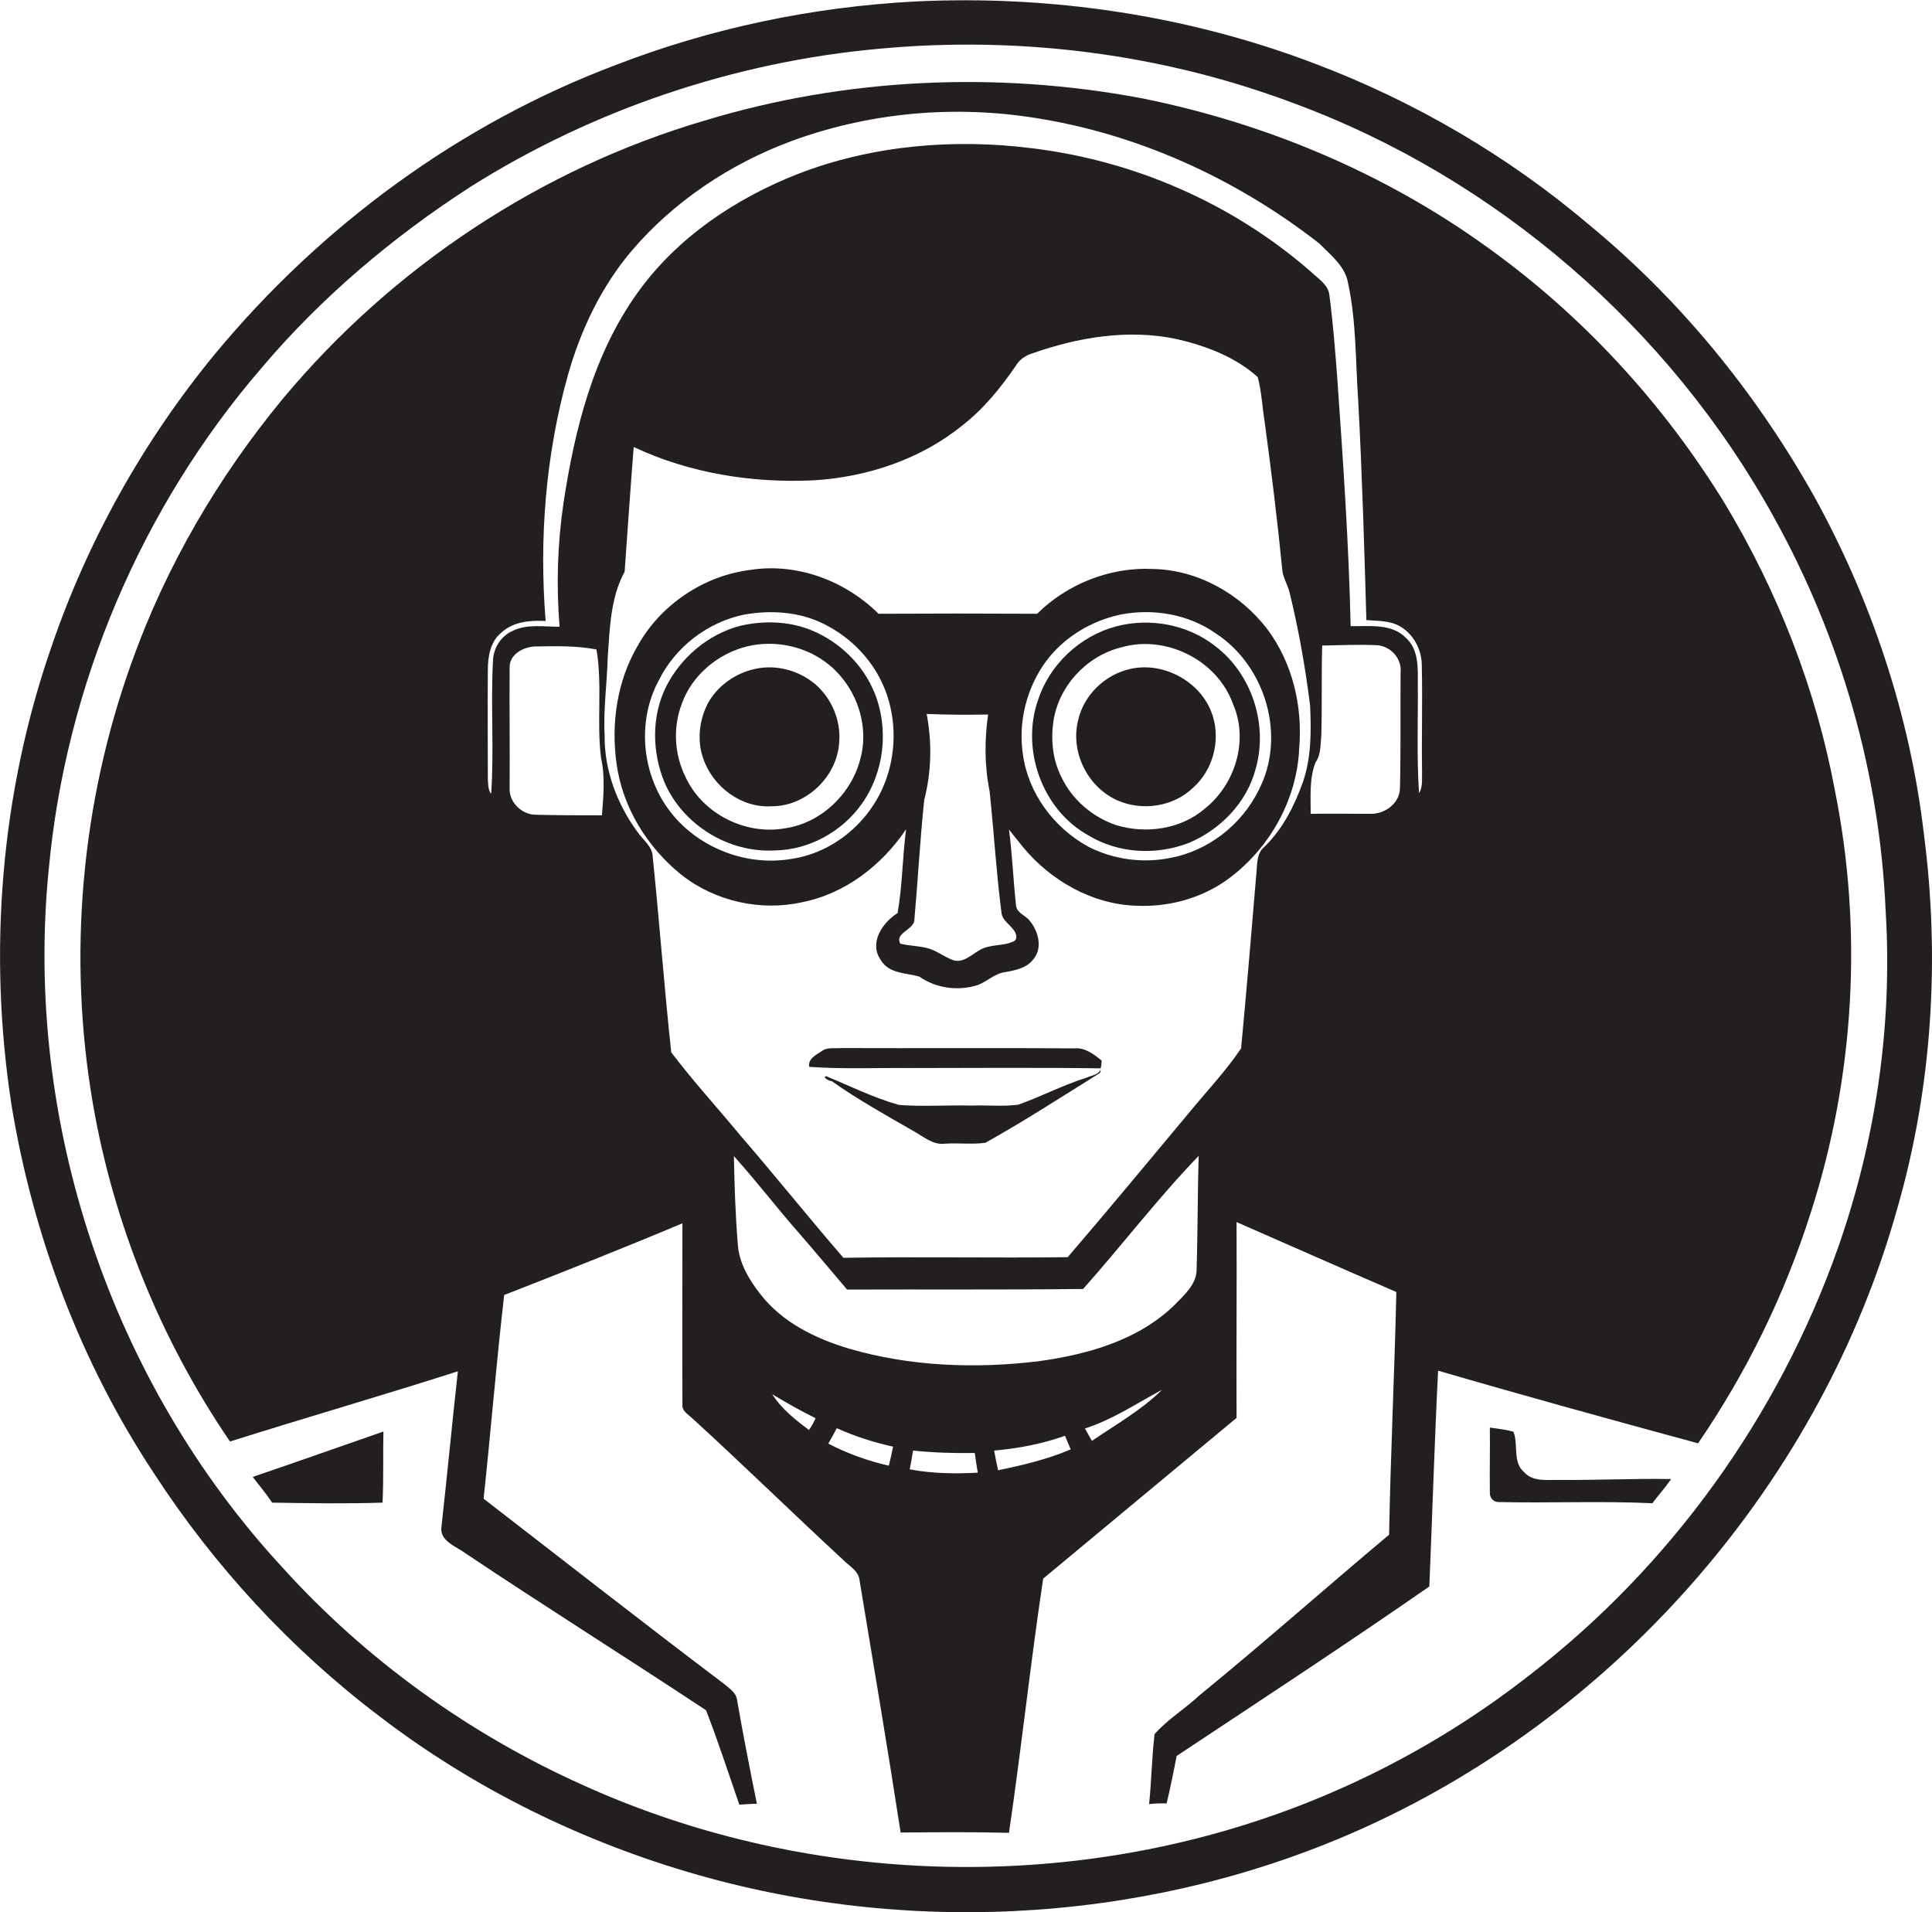
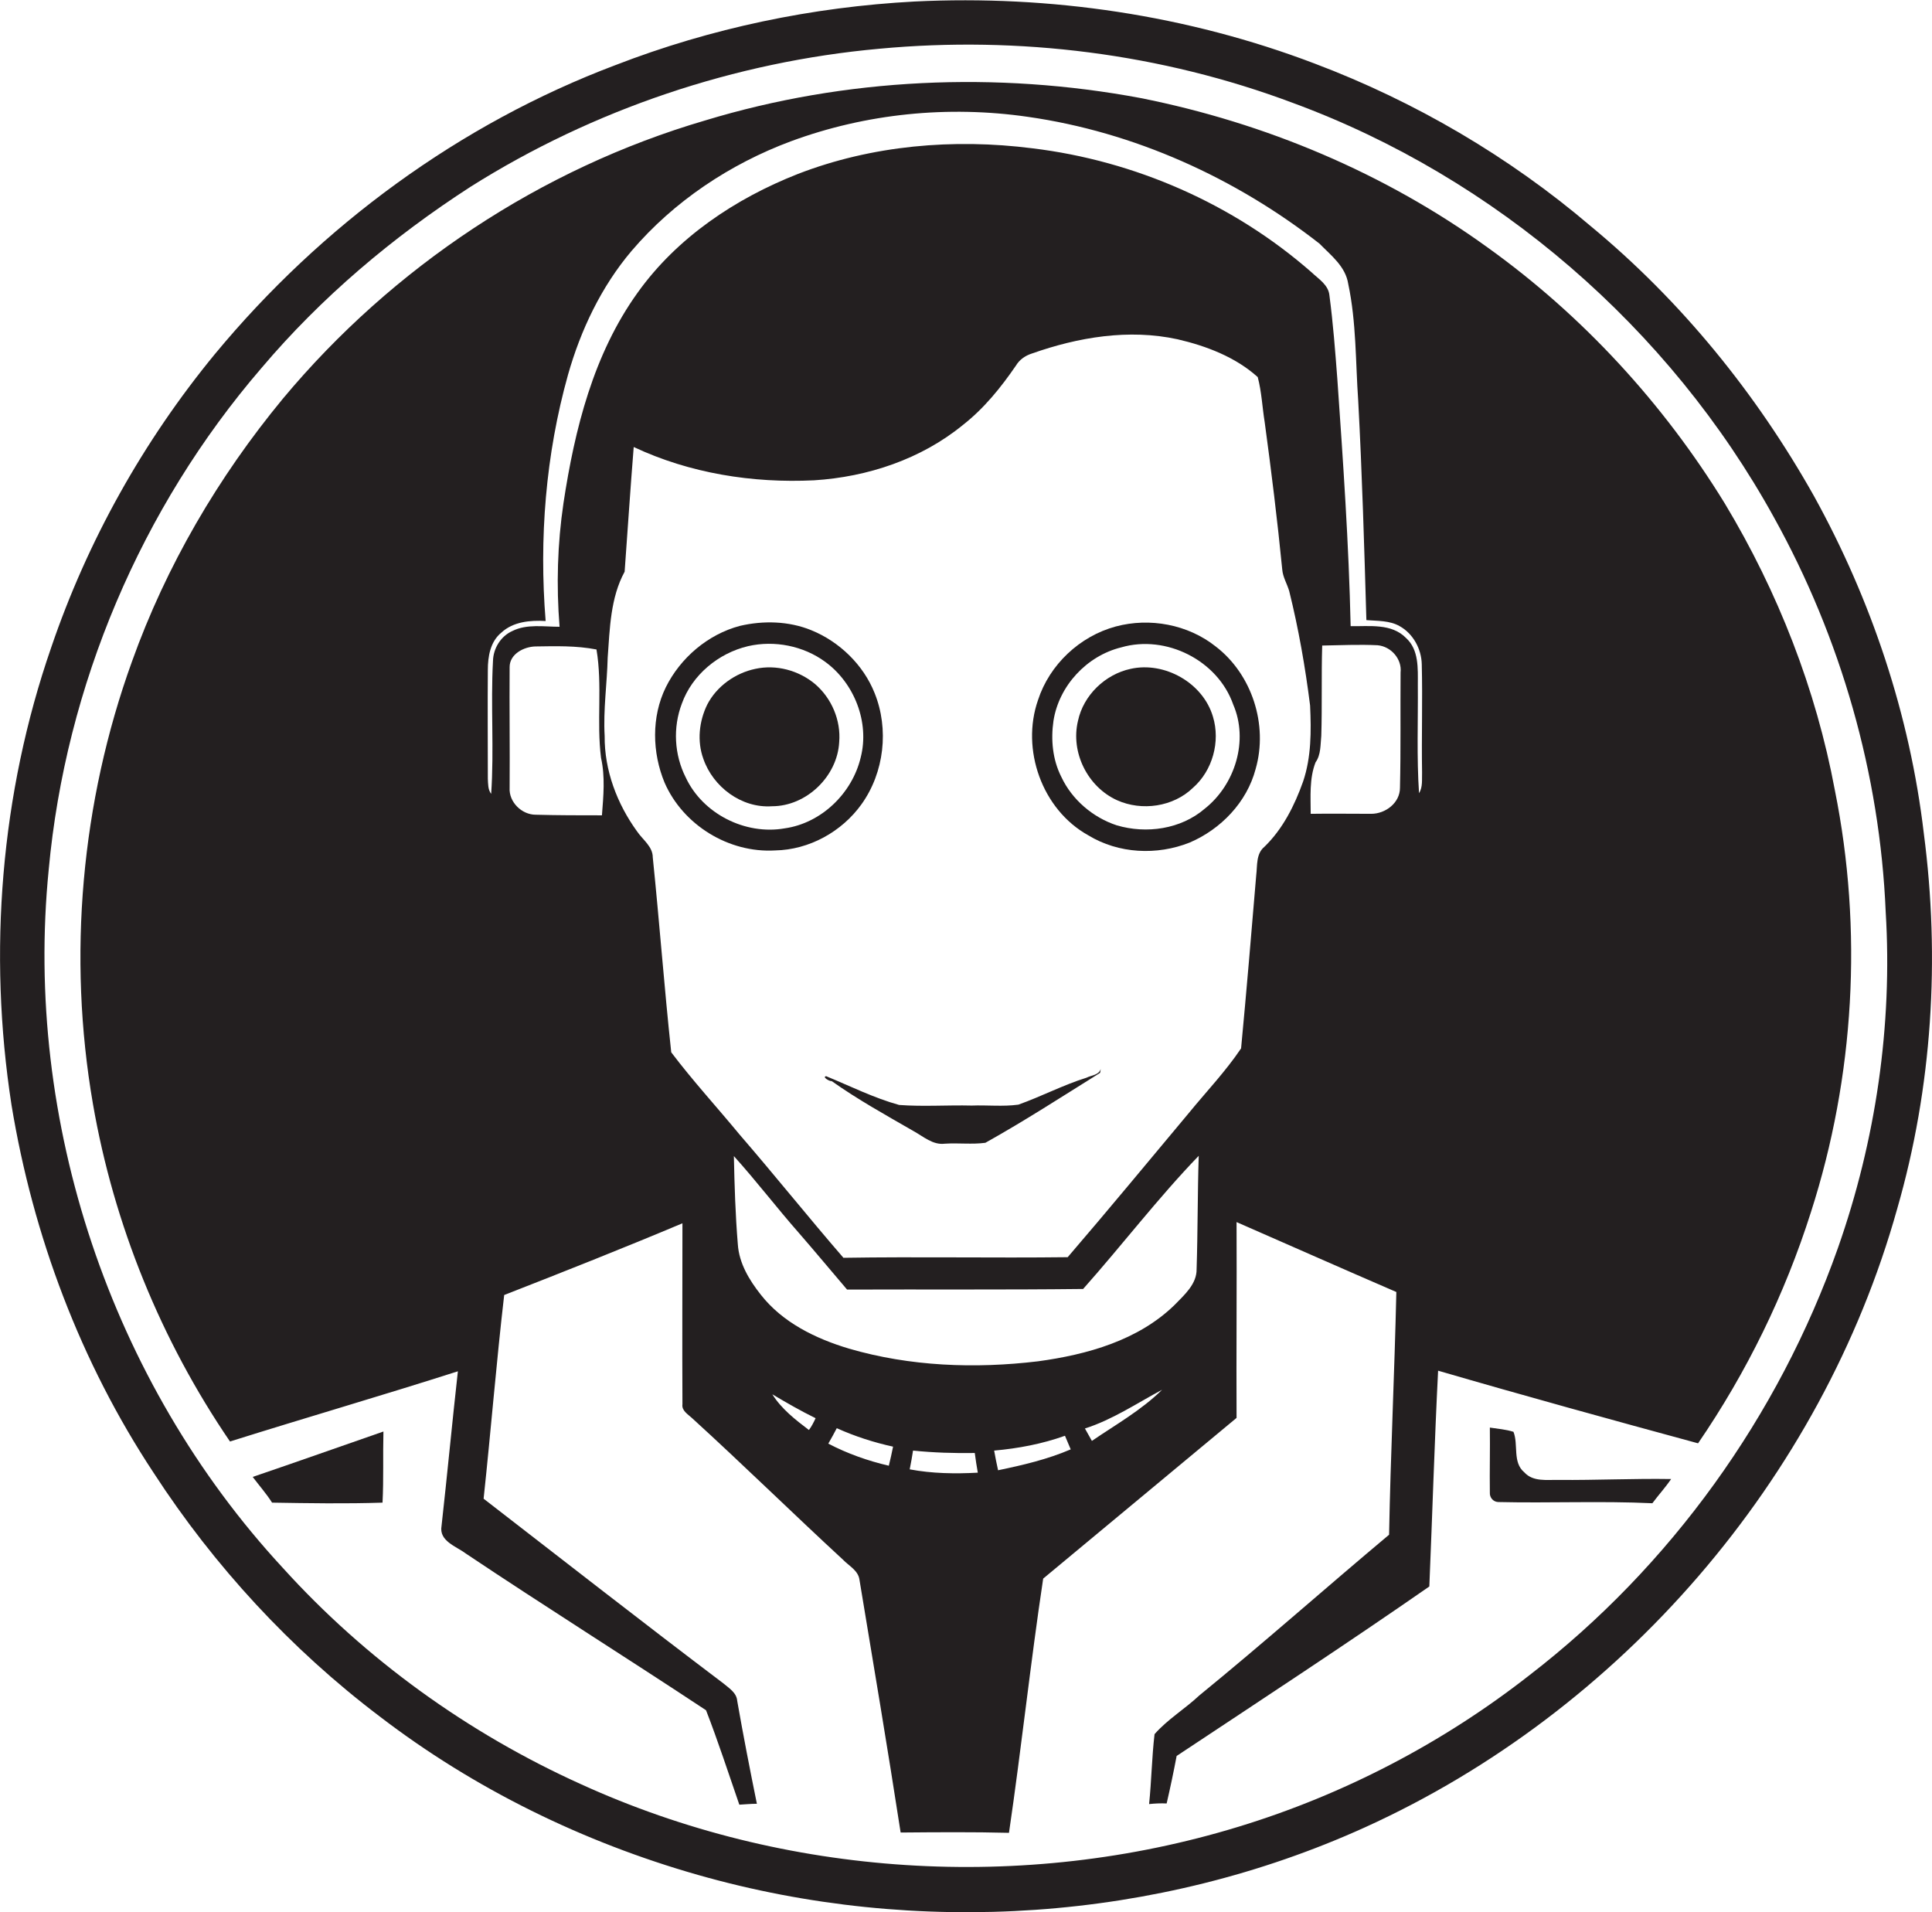
<svg xmlns="http://www.w3.org/2000/svg" version="1.1" id="Layer_1" x="0px" y="0px" viewBox="0 0 638.4 631.8" enable-background="new 0 0 638.4 631.8" xml:space="preserve">
  <g>
    <path fill="#231F20" d="M635.7,275.4c-4.6-39.1-17.3-77.1-36.3-111.5c-19-33.8-43.8-64.4-73.8-89.2c-27-23-58.1-41.2-91.2-53.7   c-42-16-87.4-22.7-132.2-20.5c-33.8,1.8-67.3,8.8-98.8,21C151.9,40.9,106.1,74.6,71,117c-23.6,28.7-42.1,61.7-54.1,97   C0.2,262.2-4,314.7,3.8,365.1c7.1,43.2,22.8,85,47,121.6c20,30.8,45.3,58.2,74.6,80.4c31.3,24,67.3,41.6,105.2,52.4   c72.3,20.6,151.8,15.4,220.4-15.7c84.5-38.3,150.9-115,175.9-204.4C638.5,359.2,641.1,316.7,635.7,275.4z M607.3,412.4   c-19.6,55.5-55.3,105.2-101.9,141.1c-28.6,22.4-61.4,39.5-96.2,50.1c-71,21.7-149.8,16.7-217.3-14.1   c-37.2-16.8-71.1-41.2-98.5-71.5C36.6,456.6,7.8,370.5,16.1,287.3c5.6-60.7,30.5-119.5,70.3-165.7c19.8-23.4,43.4-43.3,69.1-59.9   c40.6-25.6,87.4-41.3,135.1-45.6c46.1-4.3,93.2,1.6,136.6,17.9c67.1,24.7,124.5,74.4,159,137c22.1,39.8,35,84.8,36.9,130.3   C625.4,338.8,619.8,376.9,607.3,412.4z" />
    <path fill="#231F20" d="M569.9,166.3c-20.2-32.9-46.9-62-78.3-84.5c-34-24.6-73.5-41.2-114.7-49.4c-47.6-8.9-97.5-6.7-143.9,7.4   c-54.3,15.9-103.3,48.5-139.5,91.9c-21.4,25.9-38.6,55.3-49.9,86.9C26.8,265.1,22.3,316,30.7,364.7c6.9,39.9,22.5,78.2,45.3,111.6   c25.1-7.9,50.3-15.2,75.3-23.2c-1.9,17-3.5,34.1-5.4,51.1c-0.9,5,4.8,6.7,8,9.1c26.3,17.6,53.1,34.4,79.4,51.8   c4,10.3,7.4,20.8,11,31.2c1.9-0.1,3.8-0.3,5.8-0.3c-2.3-11.3-4.5-22.6-6.5-34c-0.2-2.7-2.7-4.2-4.6-5.8   c-26.6-20.1-52.8-40.6-79.2-61c2.4-22.4,4.2-44.9,6.8-67.3c19.7-7.7,39.4-15.5,58.9-23.7c0,20-0.1,39.9,0,59.8   c-0.3,2.1,1.8,3.3,3.1,4.5c16.9,15.4,33.2,31.4,50,46.9c1.9,2,5,3.5,5.4,6.6c4.6,27.8,9.3,55.6,13.6,83.5   c11.9-0.1,23.9-0.2,35.8,0.1c4.1-27.9,7.1-56.1,11.3-84c21.3-17.7,42.6-35.4,63.9-53.1c-0.1-21.6,0.1-43.1,0-64.7   c17.6,7.7,35.2,15.5,52.8,23.1c-0.6,26.7-1.9,53.5-2.4,80.2c-21,17.6-41.5,35.8-62.7,53.1c-4.8,4.5-10.5,7.9-14.8,12.8   c-0.9,7.7-1,15.4-1.8,23.1c1.9-0.2,3.9-0.3,5.8-0.2c1.2-5.2,2.3-10.4,3.3-15.7c27.9-18.5,56-36.9,83.5-56c1-23.8,1.7-47.6,2.9-71.3   c28.5,8.3,57.2,16.2,85.9,24c16.1-23.5,28.7-49.3,37.3-76.4c14.4-44.8,17.2-93.2,7.9-139.4C600.1,227.8,587.5,195.5,569.9,166.3z    M198.9,269.4c-7.3,0-14.6,0-21.9-0.2c-4.6,0-8.9-4.2-8.6-8.9c0.1-13.3-0.1-26.6,0-39.9c0-4.3,4.7-6.7,8.5-6.8   c6.7-0.1,13.5-0.3,20.2,1c2,11.8,0,23.9,1.5,35.8C200,256.6,199.4,263,198.9,269.4z M267.3,472.5c-4.5-3.4-9.1-7-12.1-11.8   c4.7,2.8,9.4,5.5,14.3,7.9C268.9,469.9,268.2,471.3,267.3,472.5z M293.7,484.3c-6.9-1.6-13.7-4-20-7.3c1-1.7,1.9-3.4,2.8-5.1   c6,2.7,12.2,4.7,18.6,6.1C294.7,480.1,294.2,482.2,293.7,484.3z M300.6,485.5c0.4-2.1,0.8-4.1,1.1-6.2c6.8,0.7,13.6,0.9,20.4,0.8   c0.3,2.2,0.6,4.3,1,6.5C315.6,487,308,486.9,300.6,485.5z M329.8,485.8c-0.5-2.2-0.9-4.3-1.3-6.5c7.9-0.7,15.9-2.2,23.4-4.9   c0.6,1.5,1.3,3,1.9,4.5C346.1,482.2,338,484.1,329.8,485.8z M360.8,476.1c-0.8-1.4-1.5-2.7-2.3-4.1c9.1-2.9,17.1-8.3,25.5-12.8   C377.1,466,368.7,470.7,360.8,476.1z M395.4,419.3c0.1,5-4.1,8.6-7.3,11.9c-12,11.7-28.9,16.4-45.1,18.6   c-20.8,2.5-42.3,1.7-62.5-4.2c-11-3.3-21.9-8.6-29.1-17.8c-3.8-4.8-7.2-10.4-7.6-16.7c-0.8-9.7-1.1-19.4-1.3-29.1   c7.4,8.2,14.1,17,21.4,25.3c5.4,6.2,10.7,12.6,16,18.8c26-0.1,52,0.1,78-0.2c12.9-14.5,24.7-30,38.2-44   C395.7,394.4,395.8,406.9,395.4,419.3z M430.6,258.2c-2.8,7.9-6.7,15.7-12.8,21.6c-2.8,2.3-2.3,6.2-2.7,9.4   c-1.6,19.1-3.2,38.2-5,57.2c-5.1,7.6-11.5,14.3-17.3,21.4c-13.3,15.9-26.5,31.9-40,47.6c-24.7,0.3-49.4-0.2-74.1,0.2   c-11.6-13.4-22.7-27.3-34.3-40.7c-7.5-9.1-15.5-17.8-22.6-27.2c-2.3-21.4-3.9-43-6.1-64.4c0-3.6-3.3-5.8-5.2-8.6   c-6.6-9.1-10.8-20.2-10.7-31.5c-0.5-8.7,0.8-17.3,1-25.9c0.7-9.6,0.9-19.8,5.6-28.4c1-13.7,1.9-27.5,3-41.2   c18.5,8.7,39.3,12,59.6,11c17.7-1.1,35.4-7,49.2-18.3c6.9-5.4,12.5-12.3,17.5-19.6c1.2-2,3.1-3.3,5.3-4c15.3-5.4,32-8.2,48.1-4.7   c9.5,2.2,19.2,5.9,26.5,12.5c1.3,4.9,1.5,10,2.3,14.9c2.2,16.2,4.2,32.4,5.8,48.7c0.2,2.5,1.6,4.7,2.3,7.1   c3.1,12.5,5.3,25.1,6.9,37.8C433.3,241.6,433.3,250.2,430.6,258.2z M462.8,222.2c-0.1,12.7,0.1,25.4-0.2,38.1c0,5-4.8,8.6-9.5,8.6   c-6.7,0-13.3-0.1-20,0c0-5.6-0.5-11.6,1.6-17c1.8-2.5,1.6-5.8,1.9-8.8c0.3-9.9,0-19.9,0.3-29.8c6.1-0.1,12.2-0.4,18.3-0.1   C459.7,213.6,463.3,217.8,462.8,222.2z M469.9,255.2c-0.1,2.3,0.3,4.8-1,6.9c-0.8-11.9-0.3-24-0.4-35.9c0-5.3,0.4-11.5-3.9-15.4   c-4.8-4.9-12.1-3.8-18.3-3.9c-0.6-27.3-2.5-54.5-4.4-81.7c-0.7-9.2-1.4-18.4-2.6-27.5c-0.3-3.6-3.6-5.5-6-7.8   c-25.7-22.5-58.3-36.8-92.2-40.9c-26-3.3-53-1-77.5,8.5c-20.6,8.1-39.9,21-52.9,39.2c-14.6,20.3-20.8,45.1-24.5,69.5   c-2,13.5-2.4,27.2-1.3,40.9c-5.2,0-10.8-1-15.6,1.4c-3.8,1.7-6.3,5.7-6.4,9.9c-0.8,14.6,0.4,29.3-0.6,43.9c-1.1-1.4-1-3.3-1.1-5   c0-12-0.1-24,0-35.9c0-4.5,0.8-9.4,4.5-12.4c3.9-3.6,9.5-4.1,14.6-3.8c-2.2-27.3,0-55,7.4-81.4c4.2-14.8,11-29.1,21-40.9   c14-16.4,32.5-28.7,52.6-36.2c24.9-9.2,52-11.9,78.3-8.1c35.1,5,68.5,20.1,96.4,41.9c3.8,3.9,8.6,7.5,9.5,13.3   c2.7,12.7,2.4,25.7,3.3,38.6c1.3,24.2,2,48.3,2.7,72.5c3.7,0.3,7.7,0.1,11,2c4.5,2.5,7.2,7.6,7.3,12.6   C470.1,231.4,469.7,243.3,469.9,255.2z" />
-     <path fill="#231F20" d="M381,188c-14.1-0.7-28.3,4.9-38.3,14.8c-17.5-0.1-34.9-0.1-52.4,0c-11-10.9-26.9-16.9-42.3-14.5   c-15.5,1.9-29.9,11.6-37.4,25.3c-6.7,11.5-8.7,25.4-6.9,38.5c1.9,14.5,10.1,27.8,21.4,36.9c11.1,8.8,26.2,12.2,40,9.1   c14.2-2.8,26.4-12.3,34.3-24.1c-1.2,9.2-1.2,18.6-2.8,27.7c-5,3.1-9.6,9.9-5.5,15.6c2.7,4.5,8.3,4.1,12.7,5.4   c5.4,3.8,12.6,4.8,18.9,2.9c3.4-1.1,5.9-4,9.5-4.4c3.4-0.6,7.2-1.4,9.3-4.3c3.1-3.7,1.6-9.2-1.2-12.6c-1.4-1.9-4.5-2.6-4.6-5.4   c-0.9-8.3-1.2-16.6-2.3-24.8c1.5,1.8,2.9,3.7,4.4,5.5c9.3,11.4,23.3,19.4,38.3,19.7c11.3,0.4,22.8-3.1,31.6-10.3   c12.6-10.1,20.9-25.5,21.6-41.7c1.2-13.9-2.2-28.3-10.6-39.5C409.8,196.2,395.8,188.3,381,188z M292.2,259.1   c-5,12.5-16.6,22.4-30.1,24.6c-16.1,3-33.5-4.3-42.4-18c-7.8-12-8.9-28.2-2-40.9c5.4-11,16.1-19.2,28.1-21.7   c8.9-1.6,18.4-1,26.5,3.1c9.1,4.5,16.5,12.3,20.2,21.8C296.3,237.8,296.2,249.3,292.2,259.1z M335.4,308c0.5,0.9,0.8,2.5-0.4,3   c-3.6,1.8-7.9,0.8-11.4,3c-2.7,1.5-5.2,4.2-8.5,3.3c-2.9-1-5.3-3-8.2-3.9c-3.1-0.9-6.3-0.8-9.4-1.6c-1.9-3.3,3.9-4.5,4.6-7.4   c1.2-13.4,1.9-26.8,3.3-40.1c2.4-9.3,2.6-19,0.8-28.4c6.8,0.3,13.5,0.3,20.3,0.2c-1.2,8.4-1.2,17,0.5,25.3   c1.4,13.3,2.2,26.7,3.9,40C331.1,304.3,334.1,305.6,335.4,308z M415.9,261.1c-5.6,11.4-16.7,20.1-29.3,22.4   c-9.1,1.8-18.8,0.5-27.1-3.8c-11.3-6.2-19.8-17.7-21.5-30.5c-1.6-10.6,1.2-21.8,7.5-30.5c6-8.2,15.3-13.7,25.1-15.7   c10.7-2,22.3,0,31.3,6.4C418.3,220.2,425.1,243.5,415.9,261.1z" />
    <path fill="#231F20" d="M268,208.2c-7.4-3-15.8-3.2-23.5-1.4c-10.6,2.8-19.7,10.6-24.5,20.3c-4.8,9.8-4.5,21.6-0.4,31.5   c6.1,14,21.2,23.3,36.5,22.4c11.3-0.2,22.1-6.2,28.6-15.3c7.5-10.5,9.1-24.8,4.3-36.7C285.3,219.7,277.4,212,268,208.2z    M284.4,250.3c-2.8,11.8-13,21.7-25.1,23.4c-13,2.3-27.1-4.8-32.7-16.8c-3.8-7.5-4.3-16.5-1.3-24.4c3.4-9.5,12.1-16.7,21.9-19   c8.7-2,18.3-0.1,25.5,5.2C282.3,225.7,287.4,238.7,284.4,250.3z" />
    <path fill="#231F20" d="M401.7,213.6c-9.2-7.3-21.8-9.6-33-6.6c-11.9,3.2-21.9,12.6-25.7,24.3c-5.7,16.3,1.3,36.2,16.6,44.7   c10,6.1,22.7,6.7,33.5,2.4c10.3-4.4,18.9-13.3,21.8-24.3C419.1,239.5,413.7,222.8,401.7,213.6z M398.1,267.2   c-7.9,6.8-19.3,8.4-29.1,5.5c-7.9-2.6-14.8-8.5-18.3-16c-2.9-5.7-3.5-12.3-2.6-18.5c1.8-11.6,11-21.5,22.4-24.3   c14.8-4.3,31.9,4.3,37,18.9C412.6,244.6,408.2,259.2,398.1,267.2z" />
    <path fill="#231F20" d="M269.3,226c-5.4-4.5-12.8-6.5-19.7-5c-6.7,1.4-12.8,5.8-15.9,11.8c-2.7,5.5-3.4,12.1-1.3,17.9   c3.2,9.3,12.6,16.4,22.7,15.7c11.4,0,21.6-9.9,22.2-21.2C277.9,238,274.8,230.7,269.3,226z" />
    <path fill="#231F20" d="M373.6,221c-8.4,1.8-15.6,8.7-17.4,17.2c-2.5,10.4,3.2,21.8,12.9,26.2c8.2,3.7,18.6,2.2,25.1-4.1   c6.5-5.7,9.1-15.3,6.6-23.5C397.5,225.6,384.8,218.5,373.6,221z" />
-     <path fill="#231F20" d="M355.1,346.4c-25.7-0.2-51.4,0-77.1-0.1c-2.2,0.2-4.7-0.4-6.6,1.1c-1.8,1.2-4.5,2.5-4,5.1   c10.9,0.8,21.8,0.3,32.7,0.4c21.2,0,42.4-0.2,63.6,0.1c0.2-0.8,0.3-1.7,0.3-2.6C361.5,348.4,358.6,346.1,355.1,346.4z" />
-     <polygon fill="#231F20" points="363.7,353.1 363.7,353.1 363.7,353.1  " />
    <path fill="#231F20" d="M359,356.1c-7.7,2.4-14.9,6.2-22.5,8.9c-5.1,0.7-10.3,0.1-15.4,0.3c-8-0.2-16,0.4-24-0.2   c-8.3-2.3-16.1-6.2-24.1-9.5c-1.5,0.2,1.2,1.8,1.8,1.6c8.6,6.1,17.8,11.2,27,16.5c3.3,1.8,6.4,4.7,10.4,4.2c4.5-0.3,9,0.3,13.4-0.3   c12.9-7.2,25.4-15.3,37.9-23.1c0.1-0.4,0.2-0.9,0.2-1.3C363.2,355.2,360.6,355.3,359,356.1z" />
    <path fill="#231F20" d="M515.1,489c-3.9-0.1-8.5,0.7-11.4-2.5c-4-3.3-1.9-9.2-3.6-13.4c-2.5-0.8-5.2-1-7.8-1.4   c0.1,7.2-0.1,14.3,0,21.5c-0.1,1.5,1,3,2.7,3.1c17,0.4,34-0.4,51,0.4c2-2.7,4.3-5.2,6.2-8C539.8,488.5,527.5,489.1,515.1,489z" />
    <path fill="#231F20" d="M83.5,488c2.1,2.8,4.5,5.5,6.4,8.5c12.2,0.2,24.3,0.4,36.5,0c0.4-7.8,0.1-15.7,0.3-23.5   C112.3,478,97.9,483.1,83.5,488z" />
  </g>
</svg>